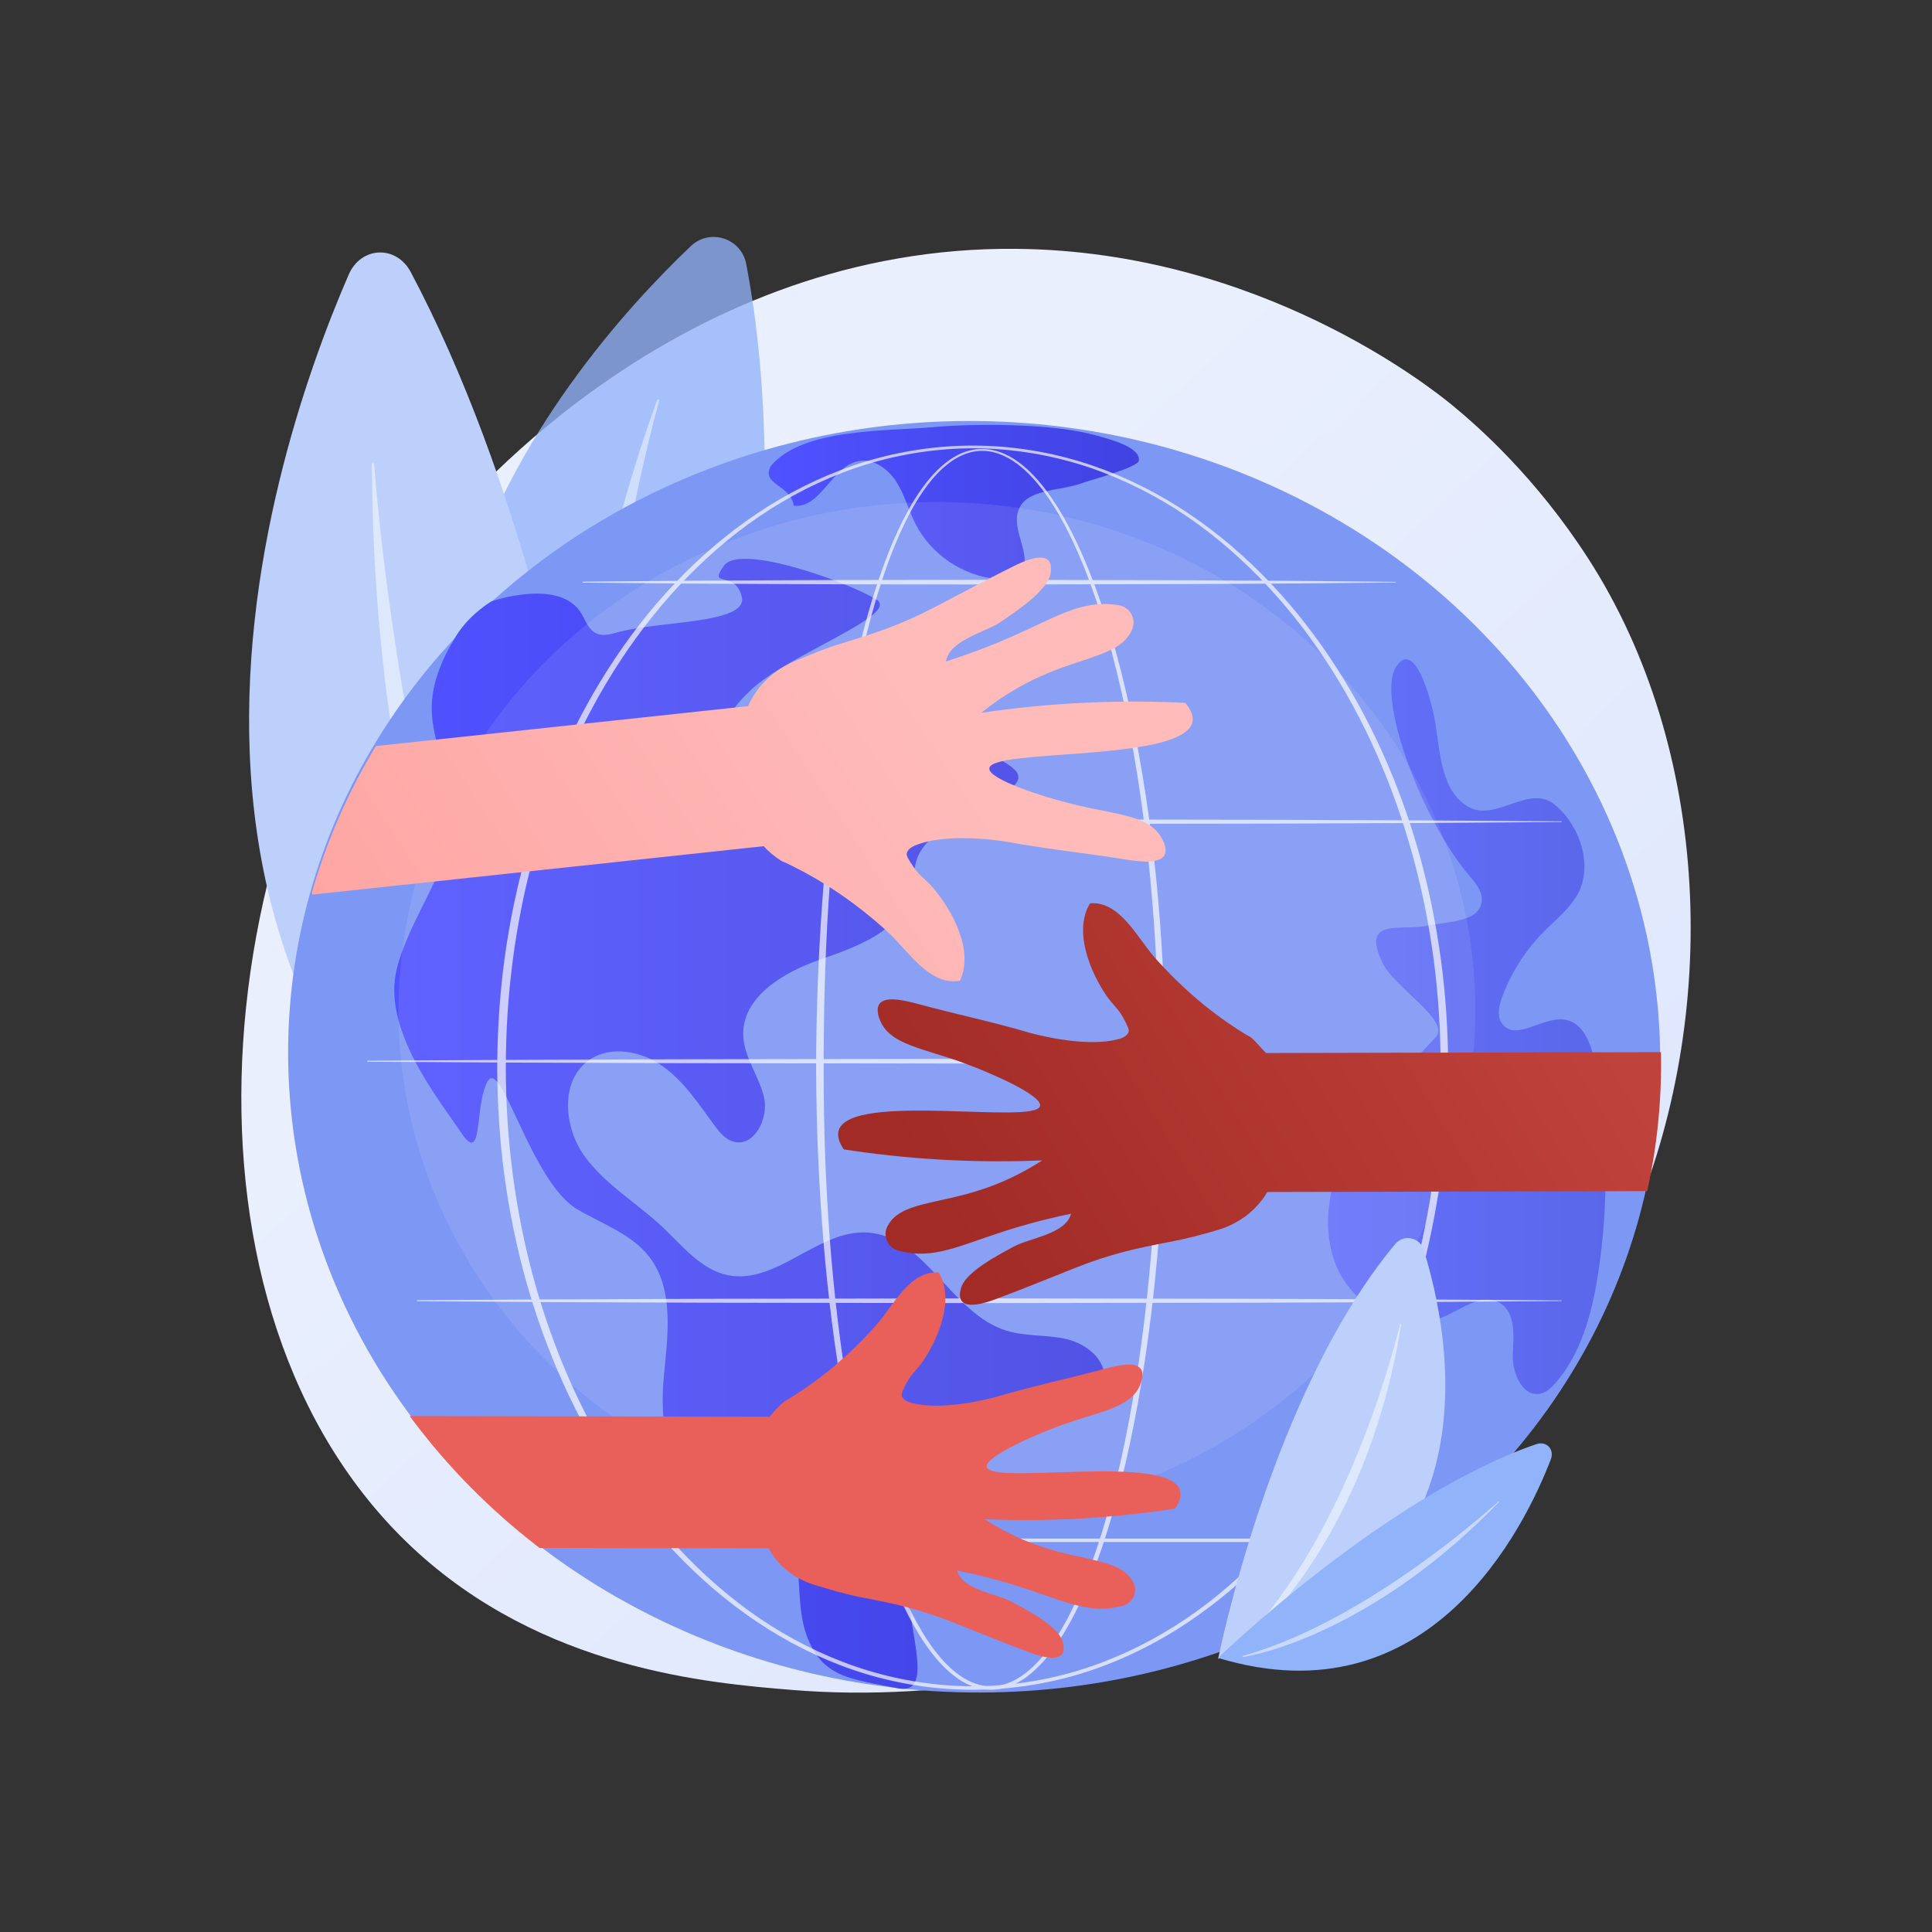
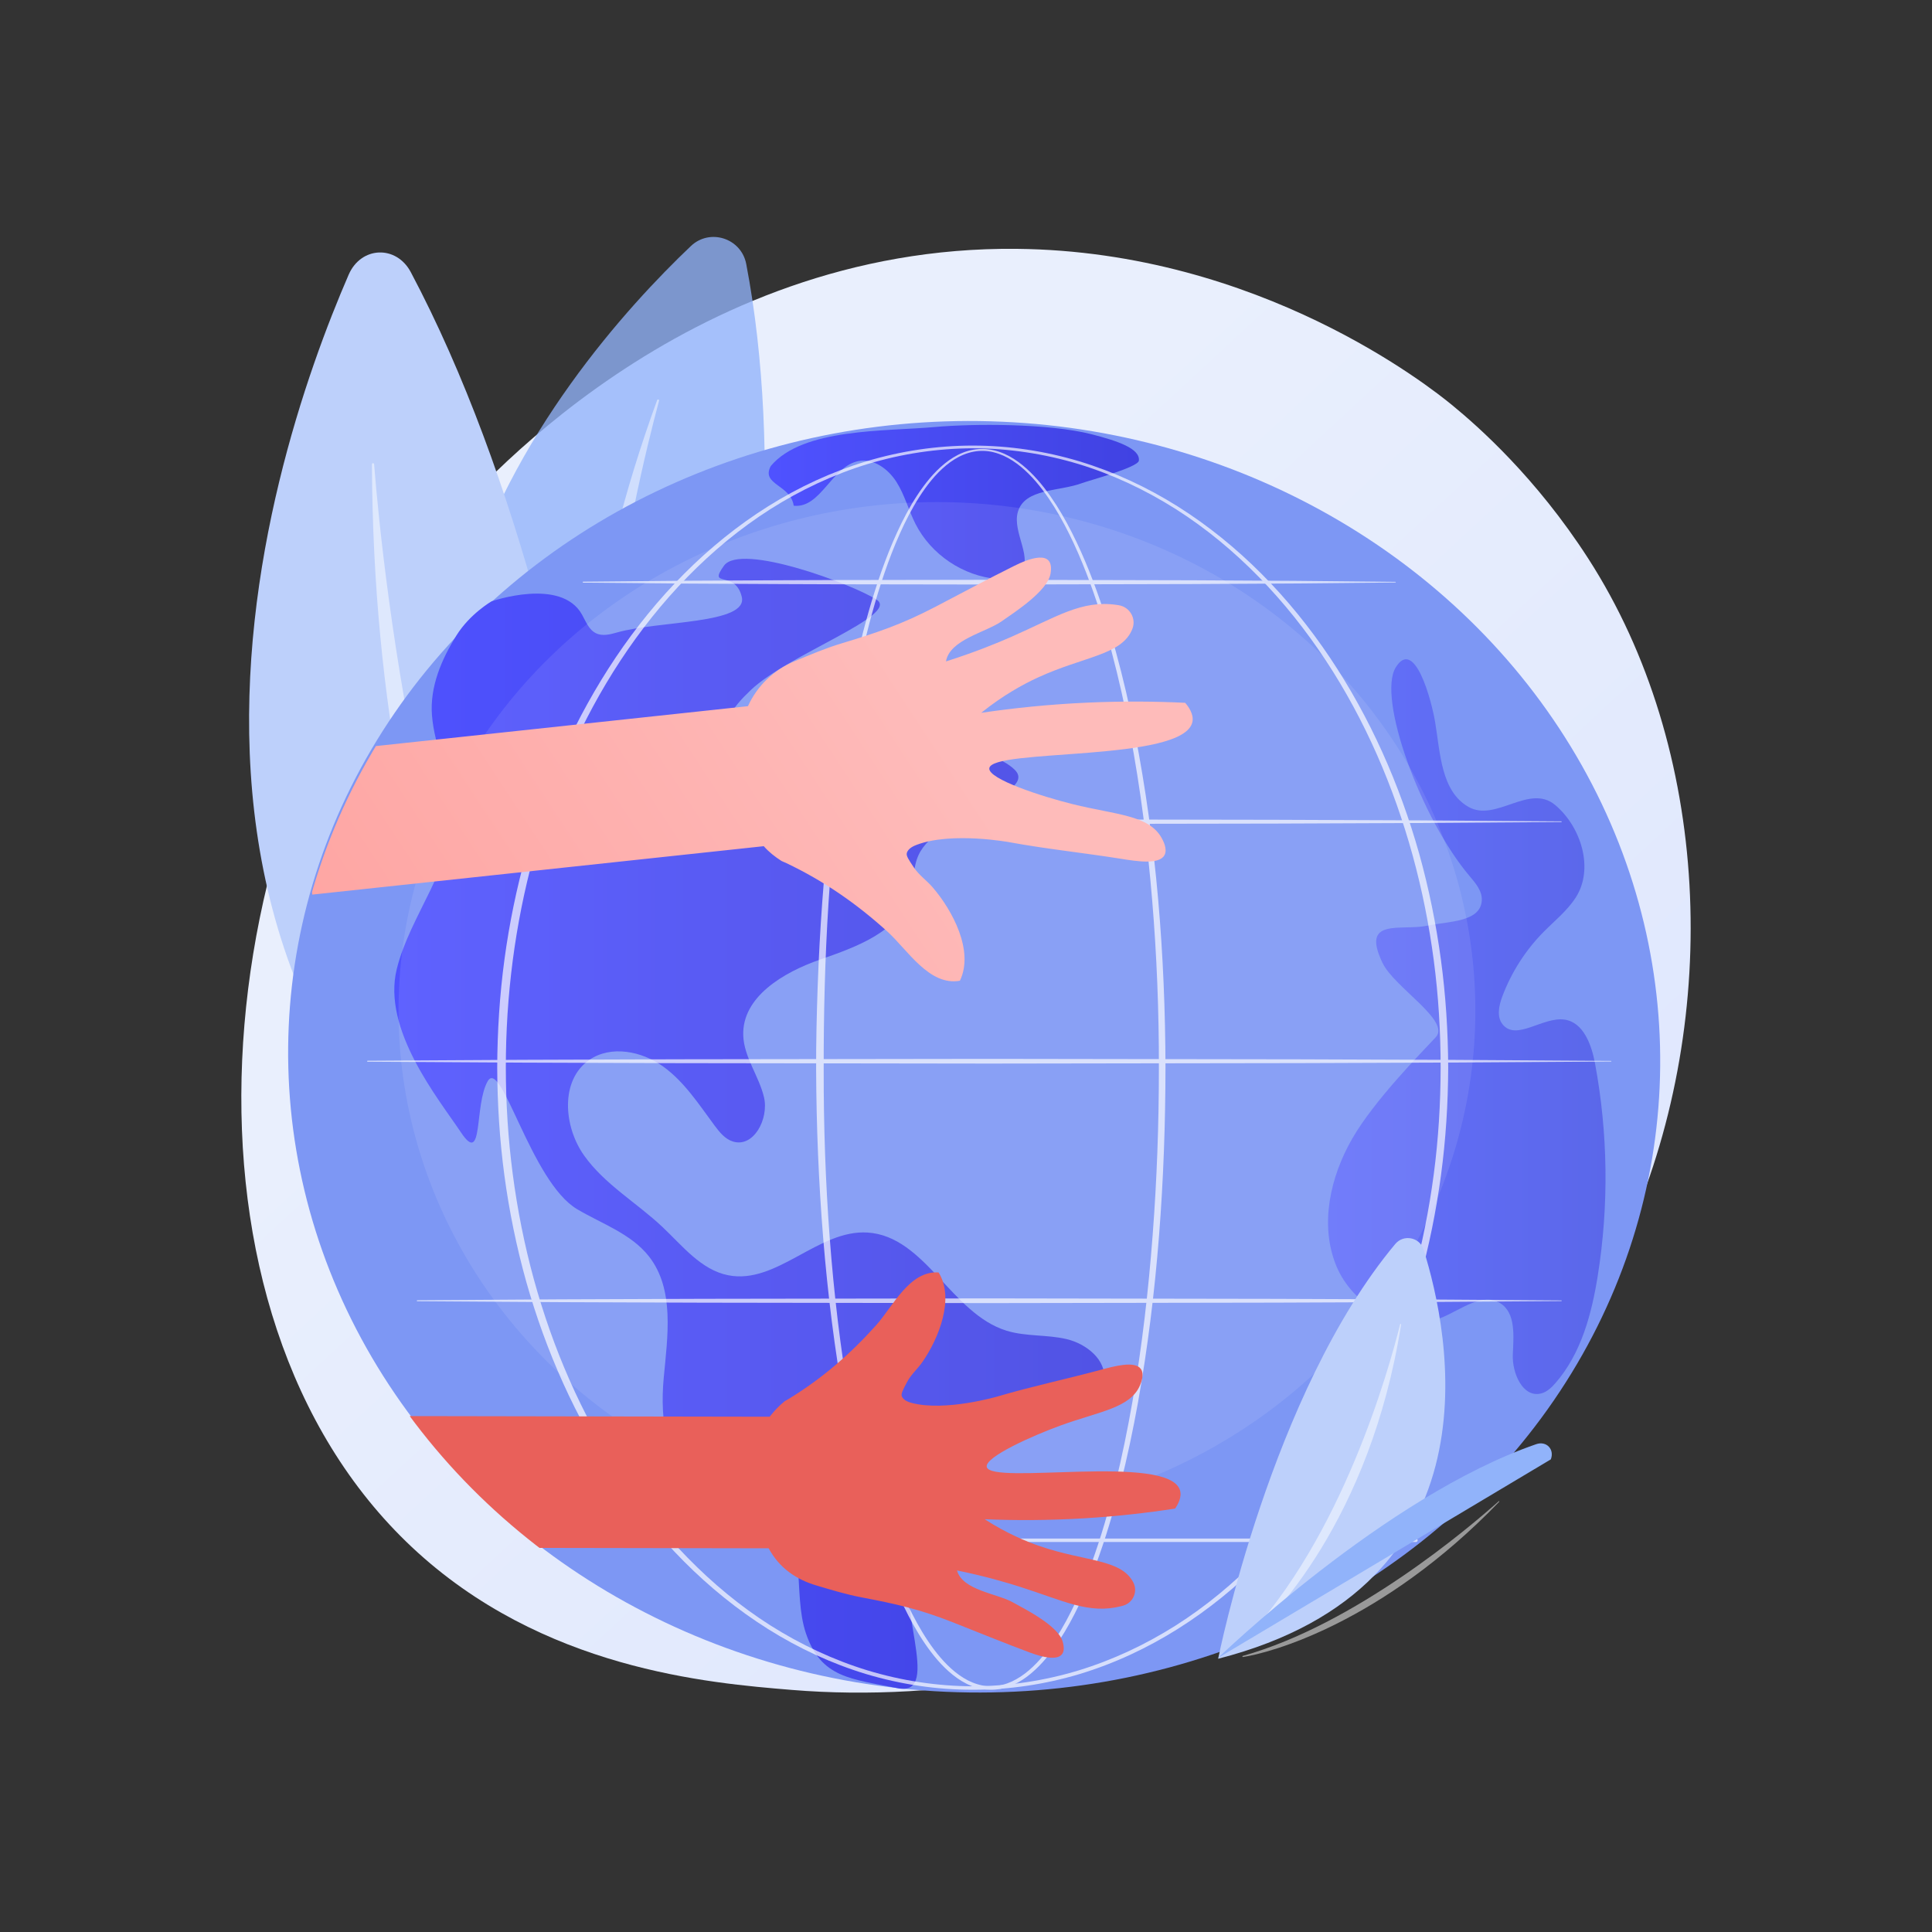
<svg xmlns="http://www.w3.org/2000/svg" xmlns:xlink="http://www.w3.org/1999/xlink" version="1.1" x="0px" y="0px" viewBox="0 0 3710 3710" style="enable-background:new 0 0 3710 3710;" xml:space="preserve">
  <rect x="0" y="0" width="3710" height="3710" fill="#333333" stroke="none" />
  <g id="Illustration">
    <g>
      <linearGradient id="SVGID_1_" gradientUnits="userSpaceOnUse" x1="3410.059" y1="3616.658" x2="1365.911" y2="1410.276">
        <stop offset="0" style="stop-color:#DAE3FE" />
        <stop offset="1" style="stop-color:#E9EFFD" />
      </linearGradient>
      <path style="fill:url(#SVGID_1_);" d="M3129.889,2357.617c-281.945,654.37-1026.188,935.438-1609.315,887.515    c-159.217-13.085-479.565-39.412-729.697-274.286c-480.359-451.06-406.379-1393.902,53.462-1948.995    c59.218-71.484,469.117-550.423,1107.867-544.013c467.658,4.694,795.903,267.007,835.816,299.686    c50.421,41.282,161.63,139.383,261.856,295.013C3285.375,1438.214,3306.076,1948.701,3129.889,2357.617z" />
      <g style="opacity:0.77;">
        <path style="fill:#91B3FA;" d="M1252.923,2243.553c0,0,321.191-999.982,180.061-1736.628     c-9.487-49.519-69.846-69.105-106.386-34.364C1082.266,704.867,426.061,1460.812,1252.923,2243.553z" />
        <path style="opacity:0.5;fill:#FFFFFF;" d="M1199.846,2134.501c0.875,3.378-3.947,4.971-5.267,1.741     c-48.661-119.075-195.222-648.262,67.308-1367.843c0.844-2.311,4.358-1.263,3.718,1.113     C1218.404,944.56,1061.545,1600.408,1199.846,2134.501z" />
      </g>
      <g>
        <path style="fill:#BDD0FB;" d="M1251.863,2577.903c0,0-48.572-1273.661-463.005-2055.266     c-27.859-52.541-95.621-49.847-119.377,4.927C510.638,893.832,132.958,2028.104,1251.863,2577.903z" />
        <path style="opacity:0.5;fill:#FFFFFF;" d="M1158.249,2475.542c2.128,3.49-2.114,7.307-4.634,4.17     c-92.903-115.623-435.906-658.372-439.378-1587.913c-0.011-2.986,3.901-3.248,4.139-0.273     C735.924,1110.74,821.708,1923.772,1158.249,2475.542z" />
      </g>
      <g>
        <g>
          <ellipse transform="matrix(0.044 -0.999 0.999 0.044 -238.506 3808.65)" style="fill:#7D97F4;" cx="1870.505" cy="2028.928" rx="1220.69" ry="1317.615" />
          <linearGradient id="SVGID_00000096046636001311983030000002381339307919629995_" gradientUnits="userSpaceOnUse" x1="757.156" y1="2158.066" x2="2120.744" y2="2158.066">
            <stop offset="0" style="stop-color:#4F52FF" />
            <stop offset="1" style="stop-color:#4042E2" />
          </linearGradient>
          <path style="fill:url(#SVGID_00000096046636001311983030000002381339307919629995_);" d="M876.523,1220.198      c-28.922,46.43-51.221,98.7-47.034,153.241c4.849,63.153,36.812,122.293,38.451,185.61      c2.779,107.383-80.115,197.267-105.974,301.527c-28.903,116.535,80.072,249.314,123.488,314.358      c43.417,65.044,24.758-52.775,51.087-98.718c26.329-45.942,83.098,193.317,171.775,245.828      c47.577,28.174,103.396,46.928,137.614,90.362c49.908,63.348,36.079,153.489,28.587,233.786      c-7.493,80.297,3.731,178.155,76.047,213.85c42.58,21.018,96.704,13.905,135.129,41.804      c67.481,48.996,35.245,155.814,61.985,234.803c29.079,85.898,86.737,87.029,175.946,105.24s-11.24-177.775,30.552-246.272      c21.966-36.002,55.499-64.653,72.823-103.104c24.026-53.327,17.259-124.576,63.868-159.911      c34.938-26.487,83.553-19.322,127.395-19.708c43.841-0.387,97.163-19.411,102.137-62.971      c4.413-38.65-34.279-69.469-72.135-78.426c-37.856-8.957-78.194-4.686-115.373-16.133      c-106.342-32.744-155.943-181.555-266.994-188.518c-94.925-5.952-174.433,100.598-267.706,81.988      c-51.999-10.375-87.591-56.427-126.189-92.782c-49.583-46.702-111.12-81.753-150.487-137.341      c-39.366-55.587-46.063-144.438,9.939-183.211c41.601-28.802,100.71-17.11,141.807,12.405      c41.098,29.515,69.09,73.307,99.272,113.917c9.322,12.542,19.872,25.54,34.785,30.209c40.132,12.563,69.416-43.899,59.813-84.84      c-9.603-40.942-38.524-76.952-39.883-118.983c-2.394-74.075,77.375-121.078,147.355-145.486      c69.979-24.409,152.46-53.509,173.035-124.71c7.267-25.15,5.361-52.825,16.452-76.539      c36.757-78.588,230.713-117.821,184.351-163.391c-46.362-45.57-193.513-55.475-222.168-147.25      c-10.259-32.856-20.821-76.286-55.094-79.464c-55.826-5.176-87.681,63.926-134.506,75.787      c-22.23,5.631-24.368,43.389-23.502,89.818c0.629,33.701-26.177,61.533-59.878,62.171      c-33.701,0.637-61.544-26.161-62.186-59.862c-0.238-12.51,1.952-25.154,7.097-37.763c9.016-22.098,26.137-39.77,43.398-56.251      c72.021-68.769,286.93-144.327,241.927-173.6c-45.003-29.273-260.992-110.057-293.21-65.475      c-32.217,44.582,21.068,6.832,34.064,59.706c12.996,52.873-159.778,45.784-239.667,68.676c-13.19,3.78-27.82,7.461-40.17,1.481      c-13.804-6.683-19.616-22.751-27.107-36.134c-40.122-71.68-173.57-25.153-173.57-25.153S902.364,1178.712,876.523,1220.198z" />
          <linearGradient id="SVGID_00000070806683496224500930000008184047436541829009_" gradientUnits="userSpaceOnUse" x1="1476.148" y1="964.071" x2="2187.08" y2="964.071">
            <stop offset="0" style="stop-color:#4F52FF" />
            <stop offset="1" style="stop-color:#4042E2" />
          </linearGradient>
          <path style="fill:url(#SVGID_00000070806683496224500930000008184047436541829009_);" d="M1480.118,894.914      c-19.396,36.16,38.288,35.574,44.025,76.204c51.928,5.659,73.254-76.213,124.609-85.768      c28.982-5.393,57.083,15.372,72.832,40.292c15.749,24.92,23.095,54.179,36.444,80.463      c29.909,58.892,91.666,100.34,157.499,105.704c14.323,1.167,30.107,0.251,40.888-9.25c31.298-27.58-13.478-79.392-1.846-119.454      c13.292-45.779,79.302-38.834,123.917-55.623c12.306-4.631,106.952-29.886,108.475-42.945      c2.699-23.153-41.21-37.892-90.33-50.523c-83.221-21.4-229.651-20.51-301.226-14.034      C1700.184,828.596,1541.533,821.635,1480.118,894.914L1480.118,894.914z" />
          <g style="opacity:0.56;">
            <linearGradient id="SVGID_00000069390063994035840540000012739924952523956138_" gradientUnits="userSpaceOnUse" x1="2550.212" y1="1971.439" x2="3083.072" y2="1971.439">
              <stop offset="0" style="stop-color:#4F52FF" />
              <stop offset="1" style="stop-color:#4042E2" />
            </linearGradient>
            <path style="fill:url(#SVGID_00000069390063994035840540000012739924952523956138_);" d="M3068.122,2450.041       c21.578-135.073,19.782-273.848-5.284-408.316c-6.687-35.872-22.339-78.635-58.462-83.798       c-41.782-5.972-92.932,42.024-119.088,8.897c-11.546-14.622-6.938-35.912-0.399-53.356       c17.249-46.009,44.252-88.333,78.706-123.364c21.404-21.763,45.894-41.054,62.375-66.747       c35.251-54.95,10.506-135.25-39.386-177.357c-49.891-42.106-114.254,33.403-166.699,3.429       c-52.446-29.974-54.078-102.689-63.934-162.286c-7.301-44.145-39.827-163.745-75.757-105.498       c-35.93,58.247,47.927,290.114,142.305,401.26c11.384,13.407,23.954,28.421,22.993,45.983       c-2.296,41.936-63.406,40.071-104.518,48.657c-50.889,10.63-128.887-16.625-85.843,72.051       c22.702,46.769,131.142,110.781,102.004,142.079c-29.138,31.298-118.716,121.957-160.748,195.273       c-42.032,73.317-62.402,164.615-30.706,242.956s127.003,132.438,204.803,99.435c36.413-15.447,76.103-47.562,109.95-27.096       c30.653,18.532,26.129,63.016,24.613,98.804c-1.516,35.786,19.113,83.292,53.931,74.885       c11.457-2.766,20.469-11.453,28.204-20.344C3036.169,2599.288,3056.35,2523.733,3068.122,2450.041z" />
          </g>
          <ellipse style="opacity:0.09;fill:#FFFFFF;" cx="1799.193" cy="1940.857" rx="1033.92" ry="976.724" />
          <g style="opacity:0.68;">
            <path style="fill:#FFFFFF;" d="M2238.073,2049.88c-0.314,215.215-15.019,430.867-52.759,643.035       c-9.559,52.999-20.645,105.743-33.863,157.983c-13.257,52.219-28.57,103.982-47.322,154.583       c-9.406,25.282-19.684,50.269-31.253,74.688c-11.58,24.406-24.431,48.285-39.365,70.927       c-14.992,22.54-31.992,44.125-52.938,61.852c-10.468,8.807-21.956,16.611-34.575,22.324       c-12.593,5.674-26.337,9.265-40.283,9.525c-13.933,0.412-27.883-2.334-40.721-7.511c-12.887-5.131-24.65-12.58-35.37-21.095       c-21.443-17.173-38.818-38.516-54.079-60.877c-15.225-22.461-28.226-46.266-39.999-70.581       c-11.72-24.351-22.146-49.278-31.646-74.526c-18.991-50.512-34.454-102.235-47.832-154.423       c-13.352-52.204-24.549-104.925-34.189-157.907c-19.236-105.985-32.326-212.994-41.136-320.294       c-8.742-107.319-13.083-214.977-13.541-322.647c-0.226-53.829,1.111-107.652,2.988-161.442       c1.955-53.79,4.858-107.545,8.758-161.231c7.843-107.354,19.615-214.475,37.174-320.716       c8.81-53.11,19.095-105.993,31.476-158.409c12.41-52.397,26.847-104.378,44.762-155.227c9.007-25.4,18.854-50.529,30.09-75.064       c11.213-24.531,23.77-48.522,38.524-71.199c14.787-22.576,31.79-44.118,52.942-61.35c10.573-8.541,22.218-15.968,34.968-21.003       c12.701-5.098,26.474-7.689,40.182-7.177c13.718,0.387,27.239,3.835,39.721,9.343c12.498,5.54,23.99,13.07,34.543,21.613       c21.109,17.189,38.59,38.219,54.099,60.307c15.457,22.183,28.936,45.653,41.104,69.721       c12.201,24.066,23.068,48.768,33.101,73.781c19.978,50.076,36.465,101.452,50.816,153.359       c14.303,51.931,26.406,104.441,36.874,157.259C2220.723,1618.958,2237.517,1834.635,2238.073,2049.88z M2225.404,2049.88       c0.15-107.322-3.975-214.666-12.939-321.612c-8.873-106.939-22.313-213.563-42.258-319.006       c-9.971-52.713-21.57-105.125-35.363-156.958c-13.842-51.807-29.812-103.085-49.241-153.04       c-9.759-24.952-20.344-49.591-32.241-73.574c-11.867-23.988-25.029-47.361-40.113-69.417       c-15.13-21.963-32.198-42.827-52.693-59.81c-10.246-8.44-21.371-15.859-33.418-21.323c-12.034-5.402-25.003-8.925-38.191-9.273       c-13.178-0.427-26.35,2.205-38.541,7.209c-12.237,4.951-23.463,12.238-33.693,20.65       c-20.465,16.964-37.034,38.289-51.434,60.706c-14.372,22.513-26.608,46.385-37.521,70.814       c-10.932,24.436-20.501,49.484-29.233,74.813c-17.376,50.707-31.296,102.578-43.206,154.871       c-11.877,52.311-21.665,105.095-29.988,158.102c-16.581,106.04-27.393,212.95-34.281,320.06       c-6.931,107.125-9.487,214.498-9.311,321.828c-0.199,107.317,3.469,214.659,11.531,321.679       c8.124,107.001,20.521,213.731,39.038,319.417c9.275,52.83,20.106,105.393,33.075,157.417       c12.989,52.005,28.053,103.524,46.593,153.762c9.271,25.109,19.455,49.878,30.901,74.033       c11.491,24.115,24.189,47.685,38.998,69.822c14.832,22.039,31.715,42.957,52.213,59.572       c10.246,8.242,21.407,15.382,33.49,20.275c12.047,4.909,24.99,7.622,37.956,7.191c12.962-0.322,25.735-3.733,37.576-9.154       c11.854-5.457,22.773-12.954,32.793-21.494c20.053-17.181,36.573-38.361,51.144-60.588       c14.525-22.33,27.069-45.978,38.368-70.19c11.292-24.228,21.325-49.059,30.498-74.206       c18.291-50.33,33.192-101.892,46.05-153.929c12.825-52.059,23.529-104.646,32.715-157.491       c18.37-105.708,30.619-212.451,38.75-319.454C2221.635,2264.569,2225.43,2157.218,2225.404,2049.88z" />
            <path style="fill:#FFFFFF;" d="M2780.961,2049.88c-0.258,69.257-4.633,138.523-13.881,207.175       c-9.265,68.639-23.015,136.688-41.591,203.428c-37.501,133.295-94.16,261.597-171.267,376.773       c-38.557,57.525-82.263,111.67-131.118,160.781c-48.829,49.105-102.879,93.119-161.506,130.041       c-58.633,36.851-121.958,66.44-188.3,86.524c-66.365,19.929-135.62,30.261-204.908,30.245       c-69.291,0.067-138.559-10.215-204.953-30.101c-66.372-20.04-129.735-49.592-188.418-86.413       c-58.676-36.893-112.788-80.875-161.679-129.964c-48.924-49.094-92.698-103.23-131.321-160.755       c-77.235-115.187-133.985-243.535-171.627-376.883c-18.641-66.764-32.552-134.837-41.807-203.528       c-9.213-68.708-13.548-138.024-13.763-207.323c0.249-69.301,4.619-138.613,13.865-207.31       c9.291-68.683,23.241-136.74,41.918-203.484c37.717-133.304,94.539-261.583,171.813-376.675       c38.639-57.483,82.417-111.572,131.334-160.613c48.894-49.03,102.974-92.98,161.64-129.779       c58.669-36.746,122.023-66.123,188.303-86.16c66.296-19.906,135.476-30.225,204.695-30.207       c69.216,0.028,138.382,10.393,204.652,30.34c66.254,20.079,129.565,49.502,188.182,86.279       c58.617,36.834,112.637,80.813,161.466,129.859c48.852,49.059,92.561,103.155,131.131,160.639       c77.147,115.081,133.877,243.314,171.45,376.567c18.608,66.72,32.395,134.754,41.696,203.382       C2776.253,1911.36,2780.667,1980.624,2780.961,2049.88z M2766.436,2049.88c-0.042-68.632-4.162-137.292-13.113-205.352       c-8.968-68.049-22.384-135.527-40.581-201.715c-36.393-132.276-91.325-259.954-166.923-374.722       c-37.782-57.324-80.694-111.338-128.758-160.404c-48.064-49.012-101.215-93.226-159.21-130.074       c-58.019-36.726-120.667-66.342-186.391-86.399c-65.75-19.872-134.368-30.239-203.07-30.348       c-68.706,0.157-137.31,10.569-203.034,30.482c-65.695,20.098-128.3,49.761-186.27,86.516       c-57.947,36.882-111.032,81.125-159.034,130.154c-47.998,49.082-90.845,103.106-128.555,160.43       c-75.473,114.756-130.314,242.389-166.563,374.612c-36.122,132.38-53.625,269.648-53.595,406.819       c0.039,137.169,17.611,274.421,53.808,406.757c36.324,132.182,91.237,259.747,166.753,374.406       c37.72,57.283,80.573,111.258,128.565,160.289c48.002,48.969,101.058,93.181,158.995,129.967       c57.957,36.682,120.549,66.171,186.155,86.263c65.629,19.936,134.142,30.384,202.776,30.59       c68.63-0.155,137.16-10.555,202.818-30.446c65.633-20.048,128.268-49.499,186.27-86.152       c57.986-36.759,111.107-80.939,159.171-129.891c48.057-49.014,90.975-102.98,128.768-160.263       c75.64-114.672,130.644-242.281,167.109-374.514c18.232-66.169,31.682-133.632,40.685-201.669       C2762.199,2187.166,2766.357,2118.51,2766.436,2049.88z" />
            <path style="fill:#FFFFFF;" d="M801.307,1576.932l274.62-1.757l274.617-1.007l549.237-0.806l549.237,0.888l274.62,1.094       l274.62,1.903c0.353,0.003,0.638,0.291,0.634,0.646c0,0.351-0.284,0.634-0.634,0.637l-274.62,1.903l-274.62,1.094       l-549.237,0.888l-549.237-0.807l-274.617-1.005l-274.62-1.757c-0.526-0.003-0.951-0.435-0.948-0.961       C800.363,1577.358,800.788,1576.935,801.307,1576.932z" />
            <path style="fill:#FFFFFF;" d="M1119.898,1116.97l194.972-1.766l194.969-0.999c64.992-0.427,129.98-0.381,194.972-0.512       l194.969-0.296l389.945,0.889l194.969,1.09l194.972,1.906c0.353,0.003,0.637,0.293,0.634,0.647       c-0.003,0.35-0.288,0.631-0.634,0.634l-194.972,1.904l-194.969,1.092l-389.945,0.888l-194.969-0.294       c-64.992-0.132-129.981-0.087-194.972-0.512l-194.969-1l-194.972-1.764c-0.526-0.005-0.951-0.436-0.945-0.964       C1118.957,1117.395,1119.379,1116.975,1119.898,1116.97z" />
            <path style="fill:#FFFFFF;" d="M705.876,2036.895l298.475-1.759l298.479-1.005l596.951-0.806l596.954,0.888l298.479,1.092       l298.476,1.904c0.353,0.002,0.637,0.291,0.637,0.646c-0.003,0.35-0.288,0.634-0.637,0.636l-298.476,1.904l-298.479,1.092       l-596.954,0.888l-596.951-0.806l-298.479-1.005l-298.475-1.759c-0.526-0.003-0.951-0.433-0.948-0.959       C704.928,2037.32,705.353,2036.898,705.876,2036.895z" />
            <path style="fill:#FFFFFF;" d="M801.307,2496.856l274.62-1.757l274.617-1.005l549.237-0.808l549.237,0.889l274.62,1.092       l274.62,1.903c0.353,0.003,0.638,0.293,0.634,0.646c0,0.351-0.284,0.634-0.634,0.637l-274.62,1.903l-274.62,1.094       l-549.237,0.887l-549.237-0.806l-274.617-1.007l-274.62-1.757c-0.526-0.003-0.951-0.433-0.948-0.961       C800.363,2497.283,800.788,2496.861,801.307,2496.856z" />
            <path style="fill:#FFFFFF;" d="M2718.963,2961.122H1159.194c-1.85,0-3.348-1.497-3.348-3.348c0-1.85,1.497-3.348,3.348-3.348       h1559.769c1.85,0,3.348,1.497,3.348,3.348C2722.311,2959.624,2720.814,2961.122,2718.963,2961.122z" />
          </g>
        </g>
        <g>
          <defs>
            <ellipse id="SVGID_00000104671976440313115130000008082069477516799142_" transform="matrix(0.044 -0.999 0.999 0.044 -242.025 3815.299)" cx="1872.22" cy="2034.091" rx="1220.69" ry="1317.615" />
          </defs>
          <clipPath id="SVGID_00000139984446593756136690000008941211504089162370_">
            <use xlink:href="#SVGID_00000104671976440313115130000008082069477516799142_" style="overflow:visible;" />
          </clipPath>
          <linearGradient id="SVGID_00000096053562535981817510000012357169711341671615_" gradientUnits="userSpaceOnUse" x1="1750.645" y1="1319.031" x2="-180.967" y2="2586">
            <stop offset="0" style="stop-color:#FEBBBA" />
            <stop offset="1" style="stop-color:#FF928E" />
          </linearGradient>
          <path style="clip-path:url(#SVGID_00000139984446593756136690000008941211504089162370_);fill:url(#SVGID_00000096053562535981817510000012357169711341671615_);" d="      M1843.282,1883.297c27.587-57.264-14.308-135.025-51.921-178.893c-12.391-14.45-26.163-23.215-36.576-38.755      c-10.226-15.269-14.743-22.115-13.475-27.313c2.331-9.552,14.375-14.294,19.26-16.133      c67.216-25.273,177.354-4.997,177.354-4.997c71.571,13.172,144.089,20.622,215.953,32.104      c28.341,4.527,71.495,11.513,82.04-6.776c6.792-11.776-2.81-29.053-5.148-33.263c-24.705-44.456-87.787-44.489-170.828-65.05      c-59.088-14.629-162.078-48.014-160.2-68.764c3.522-38.921,374.052-11.317,390.029-89.229      c3.059-14.92-7.751-29.459-13.881-36.638c-57.581-2.791-120.504-3.364-187.982-0.328      c-73.932,3.327-142.119,10.481-203.725,19.585c42.221-33.928,80.503-54.709,108.439-67.615      c89.304-41.244,162.04-43.103,181.824-93.487c0.057-0.146,0.114-0.291,0.17-0.436c7.586-19.732-5.105-41.491-25.943-45.047      c-1.433-0.245-2.897-0.478-4.394-0.693c-67.667-9.805-115.937,23.47-202.573,61.522      c-27.692,12.161-70.285,29.635-125.133,47.023c7.047-41.891,76.396-55.615,106.967-77.074      c24.567-17.244,87.887-57.727,93.775-91.303c8.677-49.523-43.921-27.885-69.179-15.356      c-50.947,25.278-101.643,52.688-152.201,79.031c-64.282,33.497-111.122,49.353-179.89,70.057      c-30.676,9.235-60.399,21.89-90.155,34.228c-39.669,16.448-71.639,46.895-89.59,86.355l-865.438,92.811l28.852,269.034      l866.959-92.974c10.021,11.437,21.23,20.113,34.082,28.418c3.217,1.47,6.472,2.748,9.658,4.266      c72.011,34.3,134.473,77.677,193.794,131.399C1742.655,1823.829,1784.35,1893.964,1843.282,1883.297z" />
          <linearGradient id="SVGID_00000059997694710186281590000006455792886526224784_" gradientUnits="userSpaceOnUse" x1="1893.002" y1="2464.609" x2="2977.647" y2="1808.467">
            <stop offset="0" style="stop-color:#A22B25" />
            <stop offset="1" style="stop-color:#C0423C" />
          </linearGradient>
-           <path style="clip-path:url(#SVGID_00000139984446593756136690000008941211504089162370_);fill:url(#SVGID_00000059997694710186281590000006455792886526224784_);" d="      M2093.275,1734.573c-32.513,52.619,0.137,132.13,32.085,178.406c10.524,15.243,22.963,25.125,31.463,41.221      c8.346,15.816,12.022,22.9,10.268,27.802c-3.226,9.008-15.364,12.374-20.279,13.657      c-67.618,17.634-172.151-13.173-172.151-13.173c-67.929-20.016-137.356-34.589-205.741-52.999      c-26.968-7.259-68.024-18.402-80.087-1.772c-7.769,10.707-0.231,28.403,1.604,32.715c19.396,45.533,80.444,51.97,158.723,80.301      c55.7,20.158,151.984,62.926,148.06,82.816c-7.361,37.31-363.158-27.029-386.531,46.752c-4.476,14.129,4.51,29.298,9.714,36.868      c55.444,8.548,116.282,15.492,181.896,19.405c71.889,4.287,138.607,4.287,199.155,1.732      c-44.306,28.548-83.467,44.773-111.814,54.427c-90.616,30.848-161.199,25.262-185.462,72.015      c-0.07,0.136-0.14,0.271-0.208,0.405c-9.345,18.326,0.728,40.674,20.534,46.231c1.362,0.382,2.756,0.756,4.182,1.117      c64.493,16.361,114.588-10.942,202.298-38.972c28.036-8.958,71.031-21.544,125.879-32.803      c-11.074,39.826-79.584,46.067-111.349,63.731c-25.527,14.194-90.919,46.944-100.027,78.841      c-13.427,47.047,39.676,31.447,65.393,21.886c51.874-19.291,103.72-40.671,155.325-61.032      c65.614-25.891,112.555-36.481,181.212-49.535c30.626-5.823,60.68-13.644,90.731-22.564      c40.062-11.89,74.097-36.956,95.477-73.07l847.106-1.946l-0.613-266.878l-848.595,1.949      c-8.526-7.193-18.503-21.241-30.098-30.583c-2.964-1.75-5.984-3.127-8.913-4.92c-66.21-40.508-122.256-88.736-174.212-146.751      C2184.623,1802.25,2151.393,1730.234,2093.275,1734.573z" />
          <linearGradient id="SVGID_00000044871936790477097040000010791142170017894837_" gradientUnits="userSpaceOnUse" x1="1465.351" y1="1515.069" x2="1465.351" y2="1785.053">
            <stop offset="0" style="stop-color:#E1473D" />
            <stop offset="1" style="stop-color:#E9605A" />
          </linearGradient>
          <path style="clip-path:url(#SVGID_00000139984446593756136690000008941211504089162370_);fill:url(#SVGID_00000044871936790477097040000010791142170017894837_);" d="      M1802.436,2443.532c31.232,50.484-0.063,126.813-30.701,171.242c-10.093,14.635-22.026,24.125-30.175,39.579      c-8.002,15.184-11.527,21.985-9.84,26.688c3.101,8.644,14.752,11.868,19.469,13.097      c64.906,16.889,165.216-12.732,165.216-12.732c65.185-19.246,131.81-33.269,197.433-50.973      c25.879-6.981,65.277-17.697,76.863-1.743c7.462,10.272,0.237,27.26-1.523,31.399c-18.592,43.71-77.179,49.92-152.293,77.152      c-53.448,19.376-145.835,60.473-142.058,79.561c7.084,35.805,348.528-26.131,371,44.669c4.303,13.558-4.313,28.121-9.303,35.389      c-53.208,8.233-111.594,14.929-174.566,18.719c-68.994,4.152-133.027,4.187-191.139,1.766      c42.538,27.376,80.131,42.928,107.342,52.178c86.986,29.559,154.725,24.161,178.036,69.02c0.067,0.13,0.134,0.259,0.2,0.389      c8.979,17.583-0.677,39.037-19.683,44.381c-1.307,0.368-2.644,0.728-4.013,1.074c-61.889,15.736-109.982-10.442-194.177-37.298      c-26.912-8.583-68.184-20.64-120.83-31.417c10.649,38.218,76.405,44.172,106.901,61.108      c24.507,13.61,87.284,45.008,96.042,75.616c12.911,45.147-38.063,30.202-62.749,21.04      c-49.796-18.488-99.568-38.98-149.106-58.494c-62.987-24.815-108.045-34.954-173.945-47.448      c-29.397-5.573-58.243-14.373-87.089-22.918c-38.455-11.391-71.138-33.278-91.671-71.389l-812.372-1.425l0.443-252.677      l813.801,1.427c8.185-10.37,17.748-20.816,28.872-29.789c2.844-1.681,5.742-3.215,8.552-4.937      c63.524-38.912,117.289-85.333,167.125-141.042C1714.799,2508.638,1746.655,2439.397,1802.436,2443.532z" />
        </g>
      </g>
      <g>
        <g>
          <path style="fill:#BDD0FB;" d="M2339.218,3185.279c0,0,101.494-510.969,340.063-796.427      c16.037-19.189,46.927-13.149,54.407,10.714C2783.706,2559.134,2886.246,3044.943,2339.218,3185.279z" />
          <path style="opacity:0.5;fill:#FFFFFF;" d="M2388.492,3150.769c-1.192,1.254,0.515,3.106,1.865,2.023      c49.772-39.919,240.744-234.106,300.161-609.358c0.191-1.205-1.586-1.597-1.88-0.413      C2666.958,2630.295,2577.063,2952.465,2388.492,3150.769z" />
        </g>
        <g>
-           <path style="fill:#91B3FA;" d="M2339.053,3183.699c0,0,320.291-310.177,610.968-410.488c19.54-6.743,35.471,9.799,28.021,29.188      C2928.226,2932.049,2745.999,3306.813,2339.053,3183.699z" />
+           <path style="fill:#91B3FA;" d="M2339.053,3183.699c0,0,320.291-310.177,610.968-410.488c19.54-6.743,35.471,9.799,28.021,29.188      z" />
          <path style="opacity:0.5;fill:#FFFFFF;" d="M2386.748,3179.771c-1.366,0.383-1.251,2.339,0.125,2.137      c50.732-7.443,266.093-64.174,492.021-298.032c0.726-0.751-0.168-1.733-0.947-1.038      C2820.573,2934.073,2602.712,3119.25,2386.748,3179.771z" />
        </g>
      </g>
    </g>
  </g>
</svg>